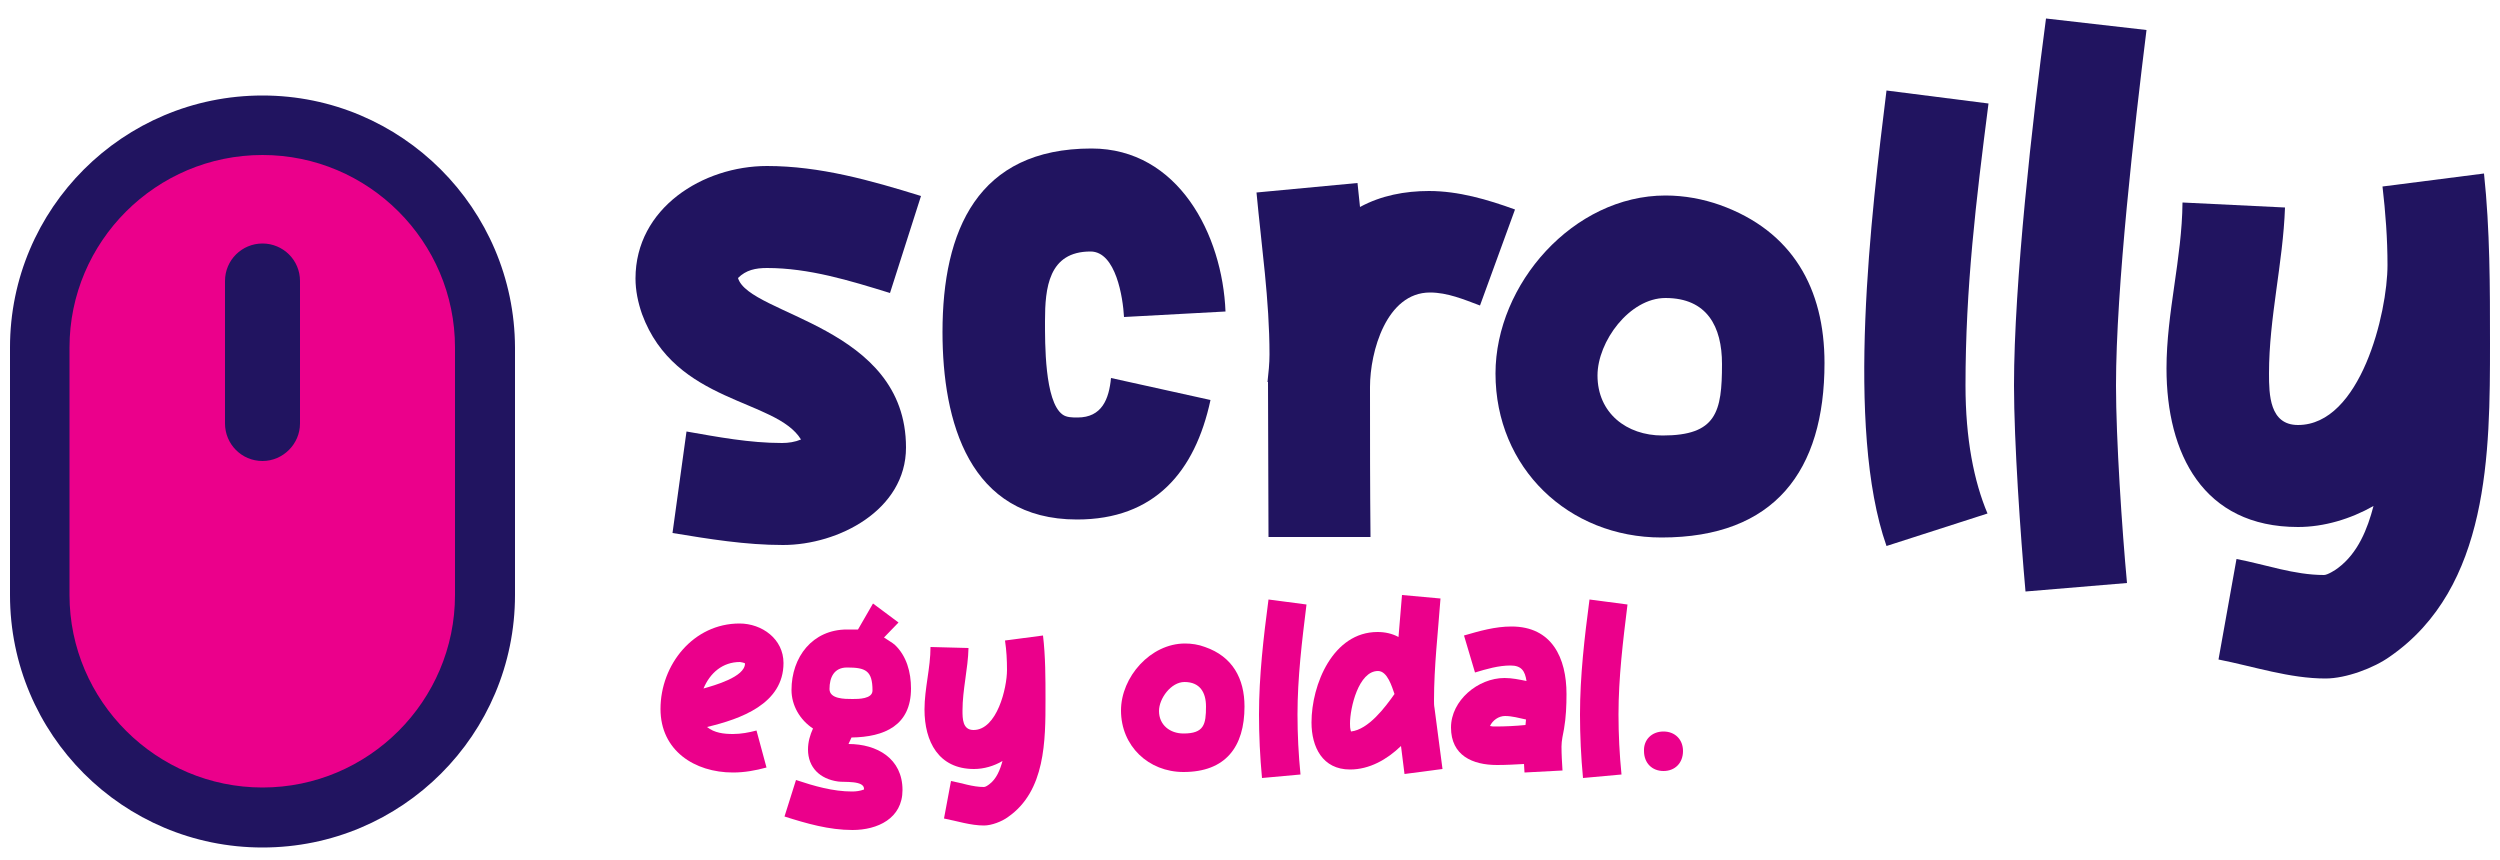
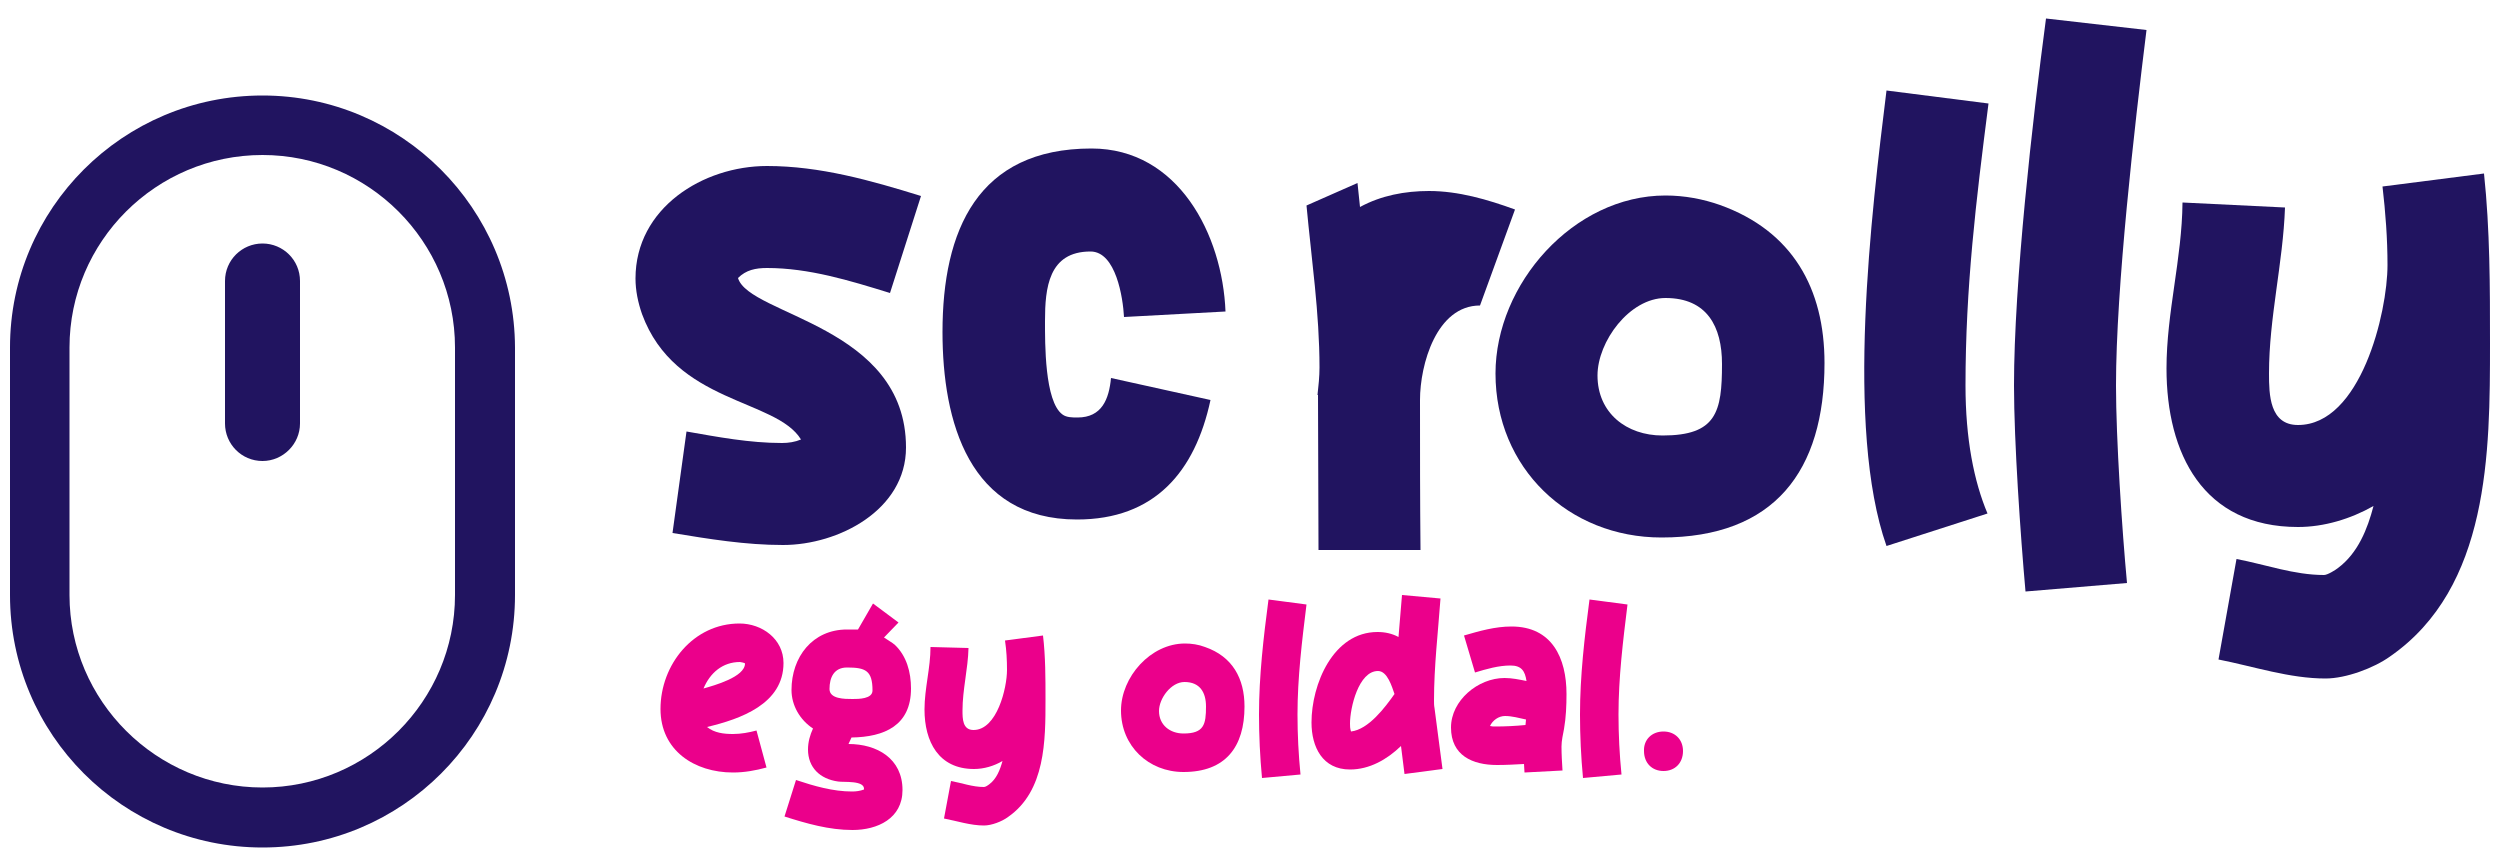
<svg xmlns="http://www.w3.org/2000/svg" version="1.1" id="Layer_1" x="0px" y="0px" viewBox="0 0 500 172" style="enable-background:new 0 0 500 172;" xml:space="preserve">
  <style type="text/css">
	.st0{fill:#211460;}
	.st1{fill:#EB008B;}
</style>
  <g>
    <g>
      <path class="st0" d="M178,58.6c-8.1-2.5-16.2-5-24.6-5c-2.3,0-4.2,0.4-5.8,2c2.2,7.5,33.6,9.5,33.6,33.9    c0,12.5-13.5,19.5-24.6,19.5c-7.5,0-14.8-1.2-22.1-2.4l2.8-20.3c6.3,1.1,12.6,2.3,19.1,2.3c1.3,0,2.6-0.2,3.8-0.7    c-5-8.2-25.2-7.1-31.8-25.1c-0.8-2.3-1.3-4.7-1.3-7.1c0-14.1,13.5-22.5,26.3-22.5c10.6,0,20.8,2.9,30.8,6L178,58.6z" />
      <path class="st0" d="M224.8,63.4c-0.2-3.8-1.6-13.1-6.7-13.1c-8.4,0-9.1,7.3-9.1,13.9c0,4.3-0.1,16.1,3.5,18.7    c0.8,0.6,2,0.6,3,0.6c4.9,0,6.3-3.7,6.7-7.9l19.9,4.4c-3.1,14.4-11.2,23.9-26.7,23.9c-21.6,0-26.9-19.6-26.9-37.5    c0-20.3,7-36.7,29.8-36.7c17.4,0,26.2,17.3,26.8,32.6L224.8,63.4z" />
-       <path class="st0" d="M271.5,36.6l0.5,4.8c4.2-2.3,9-3.2,13.8-3.2c5.9,0,11.7,1.7,17.2,3.7l-7,19.2c-3.2-1.2-6.5-2.6-10-2.6    c-8.7,0-12,11.8-12,18.9c0,10,0,20.1,0.1,30h-20.4l-0.1-31h-0.1c0.2-1.8,0.4-3.7,0.4-5.5c0-10.9-1.6-21.6-2.6-32.4L271.5,36.6z" />
+       <path class="st0" d="M271.5,36.6l0.5,4.8c4.2-2.3,9-3.2,13.8-3.2c5.9,0,11.7,1.7,17.2,3.7l-7,19.2c-8.7,0-12,11.8-12,18.9c0,10,0,20.1,0.1,30h-20.4l-0.1-31h-0.1c0.2-1.8,0.4-3.7,0.4-5.5c0-10.9-1.6-21.6-2.6-32.4L271.5,36.6z" />
      <path class="st0" d="M344,41c14.5,5.2,20.9,16.7,20.9,31.6c0,21.6-10,34.9-32.6,34.9c-18.6,0-33.2-13.9-33.2-32.8    c0-17.9,15.6-35.6,34-35.6C336.9,39.1,340.6,39.8,344,41z M333.1,59.6c-7.2,0-13.6,8.7-13.6,15.5c0,7.5,5.8,12,13,12    c10.8,0,11.9-4.7,11.9-14.3C344.4,65.3,341.4,59.6,333.1,59.6z" />
      <path class="st0" d="M397.7,20.7c-2.5,19.5-4.6,36.8-4.6,56.4c0,10.7,1.7,19.2,4.4,25.6l-20.2,6.5c-8.3-23.6-3-66.8,0-91.1    L397.7,20.7z M429.3,6c-2.4,19.3-6.1,51.6-6.1,71.1c0,10.7,1.2,28.8,2.2,39.5l-20.3,1.7c-1-11.2-2.3-29.9-2.3-41.2    c0-20.5,3.7-53.1,6.4-73.4L429.3,6z" />
      <path class="st0" d="M457,41.5c-0.4,11.2-3.2,22-3.2,33.2c0,4.2,0.1,10.3,5.8,10.3c12.5,0,17.9-22.4,17.9-32    c0-5.3-0.4-10.5-1-15.7l20.3-2.6c1.2,11.3,1.2,22.7,1.2,34c0,21.8-0.1,48.8-20,62.6c-3.2,2.3-8.8,4.4-12.9,4.4    c-7.2,0-14.3-2.4-21.4-3.8l3.6-20.1c5.8,1.1,11.5,3.2,17.5,3.2c0.7,0,2.3-1,2.8-1.4c4-3,5.9-7.8,7.1-12.4    c-4.6,2.6-9.9,4.2-15.1,4.2c-19,0-26.3-14.7-26.3-31.7c0-11.2,3.1-22,3.2-33.2L457,41.5z" />
    </g>
  </g>
  <g>
    <g>
      <path class="st1" d="M153.3,153.5c-2.2,0.6-4.4,1-6.7,1c-7.7,0-14.5-4.4-14.5-12.7c0-8.9,6.6-17.1,15.8-17.1    c4.5,0,8.8,3.1,8.8,7.9c0,8.2-8.6,11.2-15.3,12.8c1.5,1.2,3.4,1.4,5.2,1.4c1.6,0,3.2-0.3,4.7-0.7L153.3,153.5z M149,132.7    c0-0.1-0.8-0.3-1-0.3c-3.5,0-6,2.2-7.3,5.3C142.8,137.1,149,135.4,149,132.7z" />
      <path class="st1" d="M171.6,125.9l3-5.2l5.1,3.8l-2.9,3c0.4,0.3,1.8,1.1,2.2,1.5c2.3,2.2,3.2,5.4,3.2,8.7c0,7.4-5.3,9.7-11.9,9.8    l-0.6,1.3c5.7,0,10.8,2.9,10.8,9.2c0,5.7-5,8-10,8c-4.7,0-9.2-1.3-13.6-2.7l2.3-7.3c3.6,1.2,7.4,2.3,11.2,2.3    c0.8,0,1.6-0.1,2.4-0.4c0.2-1.9-4.1-1.4-5.2-1.6c-3.6-0.5-6-2.8-6-6.4c0-1.5,0.4-2.9,1-4.2c-2.6-1.7-4.3-4.6-4.3-7.7    c0-6.6,4.2-12.1,11.1-12.1L171.6,125.9z M169.4,133.5c-2.6,0-3.5,2-3.5,4.3c0,2,3,2,4.6,2c1.2,0,4,0,4-1.7    C174.5,134.1,173.1,133.5,169.4,133.5z" />
      <path class="st1" d="M193.7,129.6c-0.1,4.2-1.2,8.3-1.2,12.5c0,1.6,0,3.9,2.2,3.9c4.7,0,6.7-8.4,6.7-12c0-2-0.1-3.9-0.4-5.9l7.6-1    c0.5,4.2,0.5,8.5,0.5,12.8c0,8.2,0,18.3-7.5,23.5c-1.2,0.9-3.3,1.7-4.8,1.7c-2.7,0-5.4-0.9-8-1.4l1.4-7.5c2.2,0.4,4.3,1.2,6.6,1.2    c0.3,0,0.9-0.4,1-0.5c1.5-1.1,2.2-2.9,2.7-4.7c-1.7,1-3.7,1.6-5.7,1.6c-7.1,0-9.9-5.5-9.9-11.9c0-4.2,1.2-8.3,1.2-12.5    L193.7,129.6z" />
      <path class="st1" d="M241,129.4c5.5,1.9,7.9,6.3,7.9,11.9c0,8.1-3.8,13.1-12.2,13.1c-7,0-12.5-5.2-12.5-12.3    c0-6.7,5.9-13.4,12.8-13.4C238.3,128.7,239.7,128.9,241,129.4z M236.9,136.4c-2.7,0-5.1,3.3-5.1,5.8c0,2.8,2.2,4.5,4.9,4.5    c4.1,0,4.5-1.8,4.5-5.4C241.2,138.5,240,136.4,236.9,136.4z" />
      <path class="st1" d="M261.3,120.9c-0.9,7.3-1.8,14.6-1.8,22c0,4,0.2,8,0.6,12l-7.7,0.7c-0.4-4.2-0.6-8.5-0.6-12.7    c0-7.7,0.9-15.4,1.9-23L261.3,120.9z" />
      <path class="st1" d="M288.1,119.7c-0.5,6.8-1.3,13.6-1.3,20.4c0,0.5,0,1,0.1,1.5l1.6,12.2l-7.6,1l-0.7-5.6    c-2.8,2.7-6.3,4.7-10.2,4.7c-5.5,0-7.7-4.5-7.7-9.4c0-7.6,4.3-18.1,13.2-18.1c1.5,0,2.9,0.3,4.2,1c0.2-2.8,0.5-5.6,0.7-8.4    L288.1,119.7z M278.9,138.8c-0.5-1.4-1.4-4.6-3.3-4.6c-3.9,0-5.6,7.4-5.6,10.5c0,0.5,0,1,0.2,1.6    C273.7,145.9,277,141.5,278.9,138.8z" />
      <path class="st1" d="M292.8,127.1c3.1-0.9,6.2-1.8,9.5-1.8c8.1,0,11,6.3,11,13.5c0,2.3-0.1,4.7-0.5,7c-0.2,1.1-0.5,2.3-0.5,3.5    c0,1.6,0.1,3.2,0.2,4.8l-7.6,0.4l-0.1-1.7c-1.8,0.1-3.6,0.2-5.4,0.2c-4.9,0-9.2-1.9-9.2-7.5c0-5.4,5.4-9.9,10.7-9.9    c1.5,0,2.9,0.3,4.4,0.6c-0.3-2-1-3.1-3.2-3.1c-2.4,0-4.8,0.7-7.1,1.4L292.8,127.1z M299,145.3c2,0,4.1-0.1,6.1-0.3l0.1-1.1    c-1.4-0.3-2.8-0.7-4.2-0.7c-1.3,0-2.5,0.9-3,2C298.4,145.3,298.7,145.3,299,145.3z" />
      <path class="st1" d="M325.5,120.9c-0.9,7.3-1.8,14.6-1.8,22c0,4,0.2,8,0.6,12l-7.7,0.7c-0.4-4.2-0.6-8.5-0.6-12.7    c0-7.7,0.9-15.4,1.9-23L325.5,120.9z" />
      <path class="st1" d="M332.7,146.3c2.3,0,3.9,1.6,3.9,3.9c0,2.4-1.6,4-3.9,4s-3.9-1.6-3.9-4C328.7,148,330.3,146.3,332.7,146.3z" />
    </g>
  </g>
  <g>
    <g>
-       <path class="st1" d="M52.5,163.5C27.9,163.5,8,143.5,8,119V69.5C8,45,27.9,25,52.5,25s44.5,20,44.5,44.5V119    C96.9,143.5,77,163.5,52.5,163.5z" />
      <path class="st0" d="M52.5,31C73.7,31,91,48.3,91,69.5V119c0,21.2-17.3,38.5-38.5,38.5S13.9,140.2,13.9,119V69.5    C13.9,48.3,31.2,31,52.5,31 M52.5,19.1L52.5,19.1C24.6,19.1,2,41.7,2,69.5V119c0,27.9,22.6,50.5,50.5,50.5h0    c27.9,0,50.5-22.6,50.5-50.5V69.5C102.9,41.7,80.3,19.1,52.5,19.1L52.5,19.1z" />
    </g>
    <g>
      <path class="st0" d="M52.5,92.2c-4.2,0-7.5-3.4-7.5-7.5V56.2c0-4.2,3.4-7.5,7.5-7.5S60,52,60,56.2v28.5    C60,88.8,56.6,92.2,52.5,92.2z" />
    </g>
  </g>
</svg>